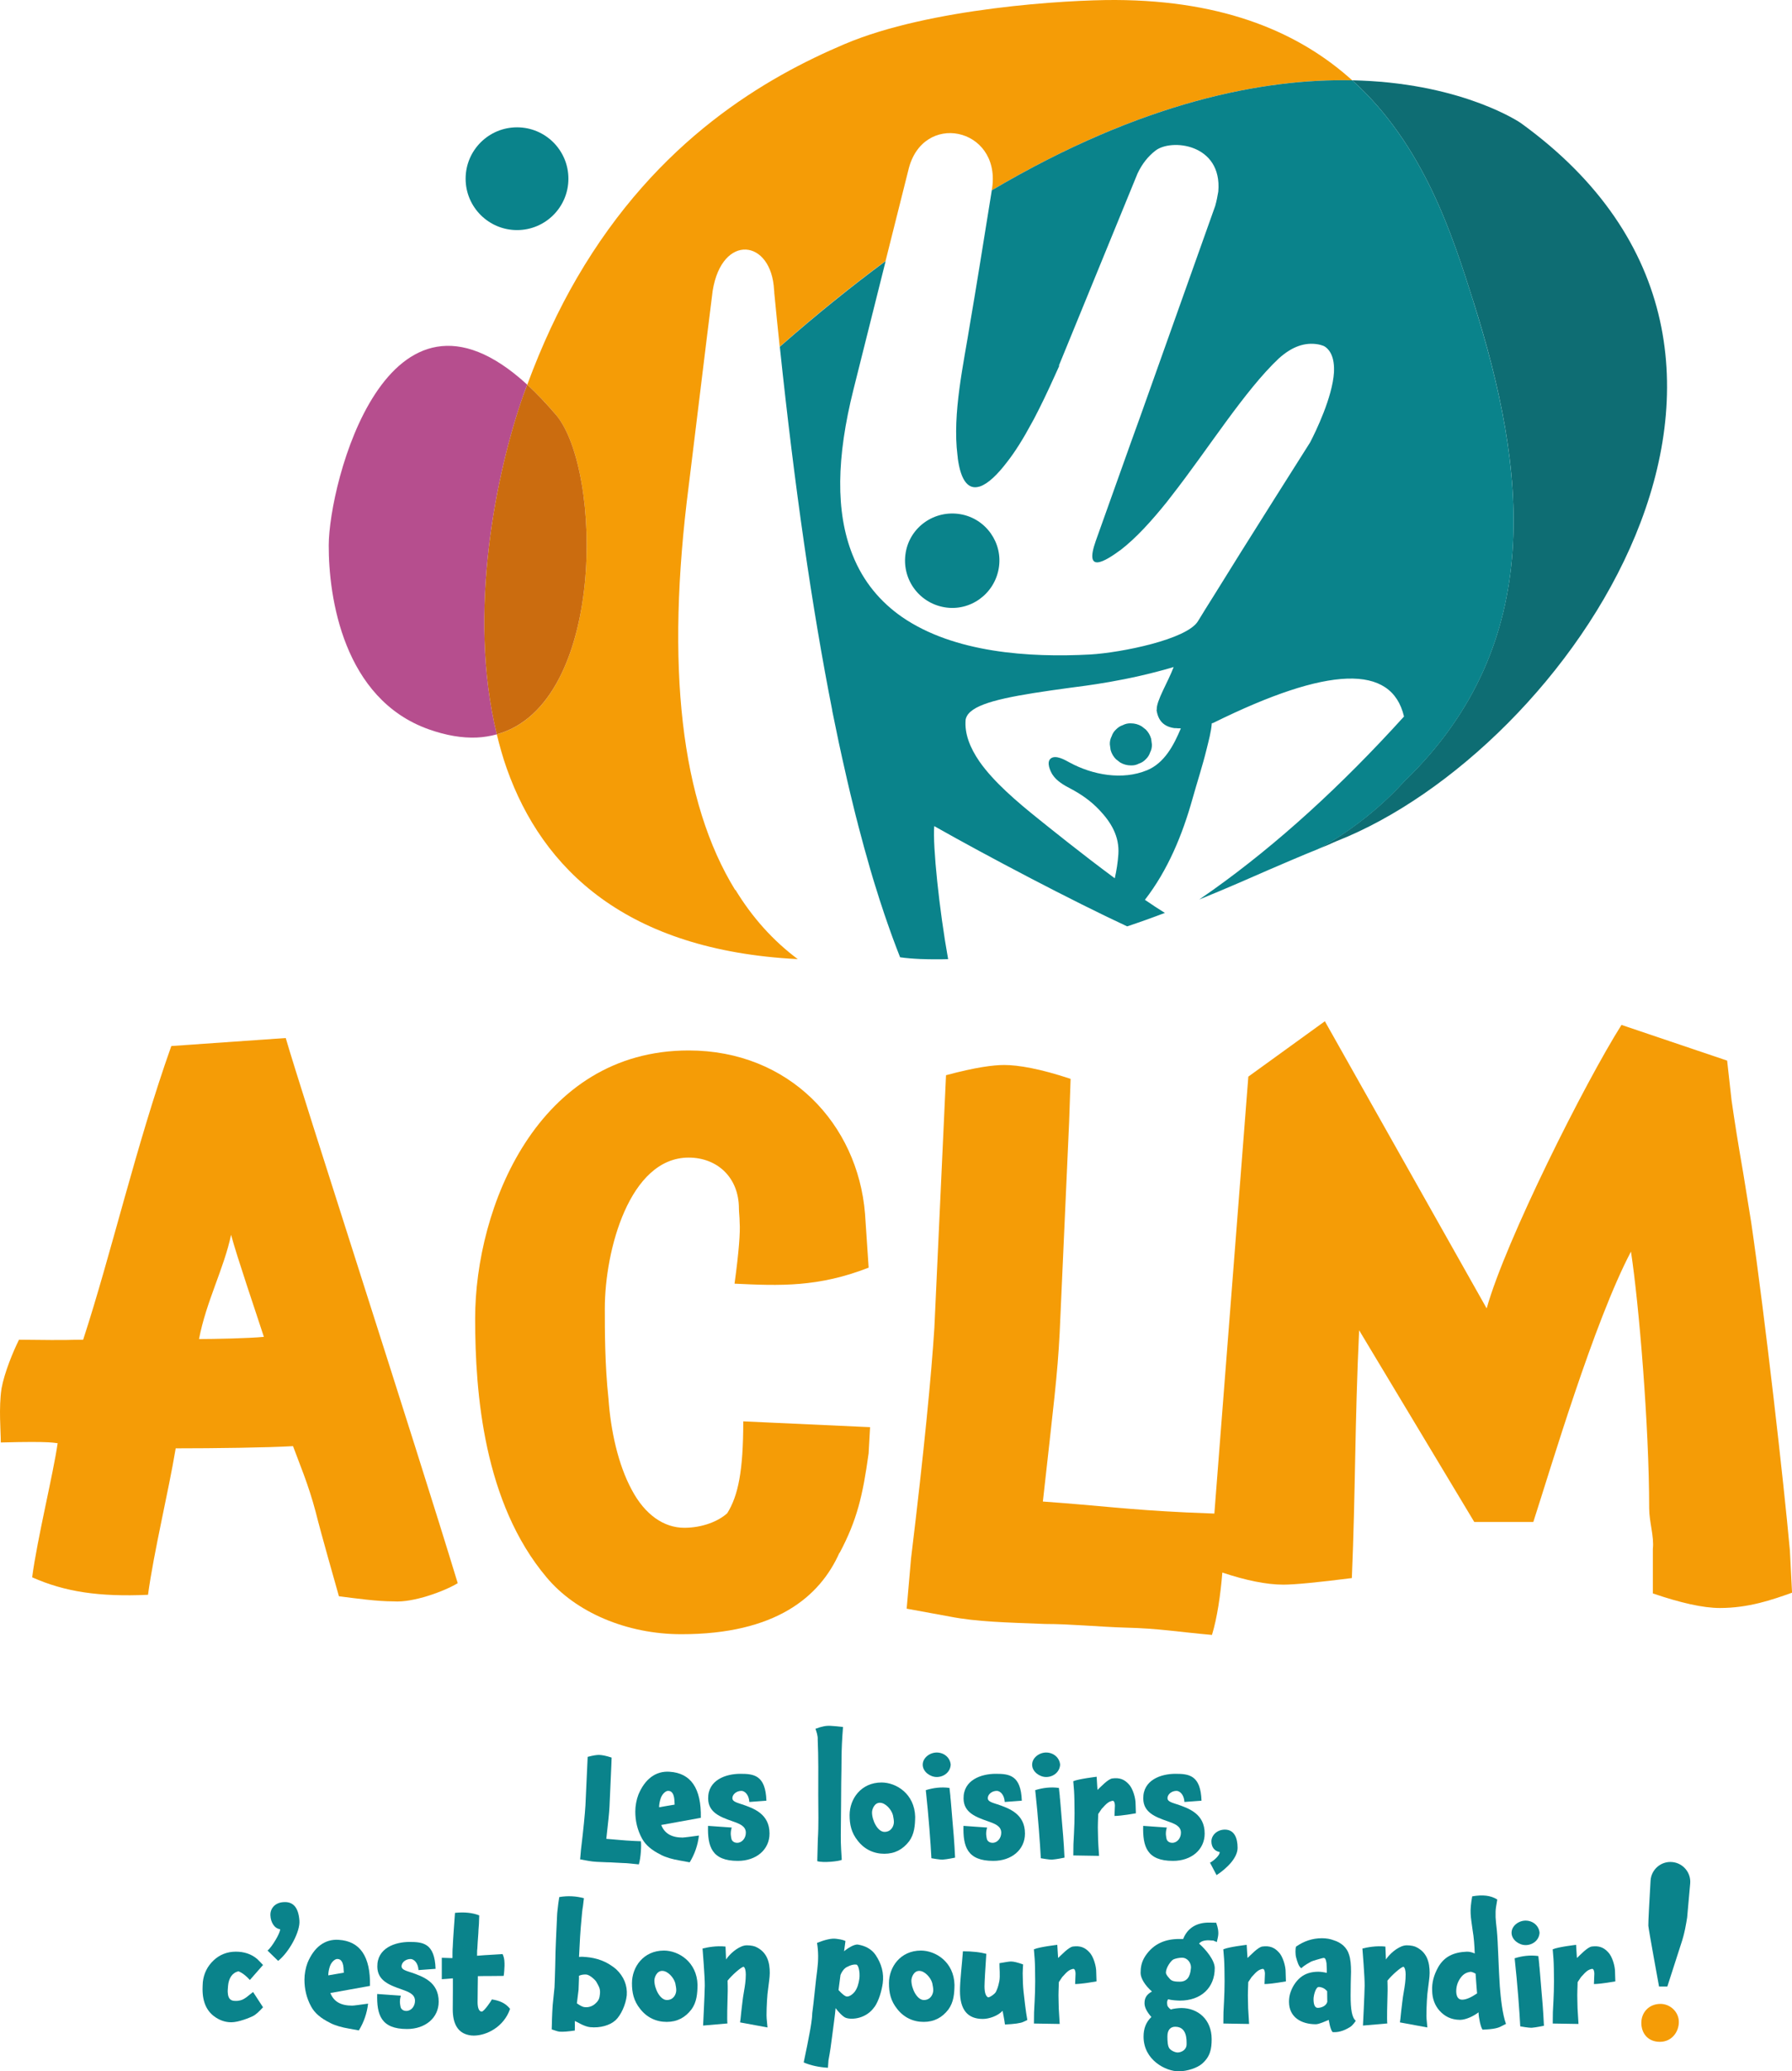
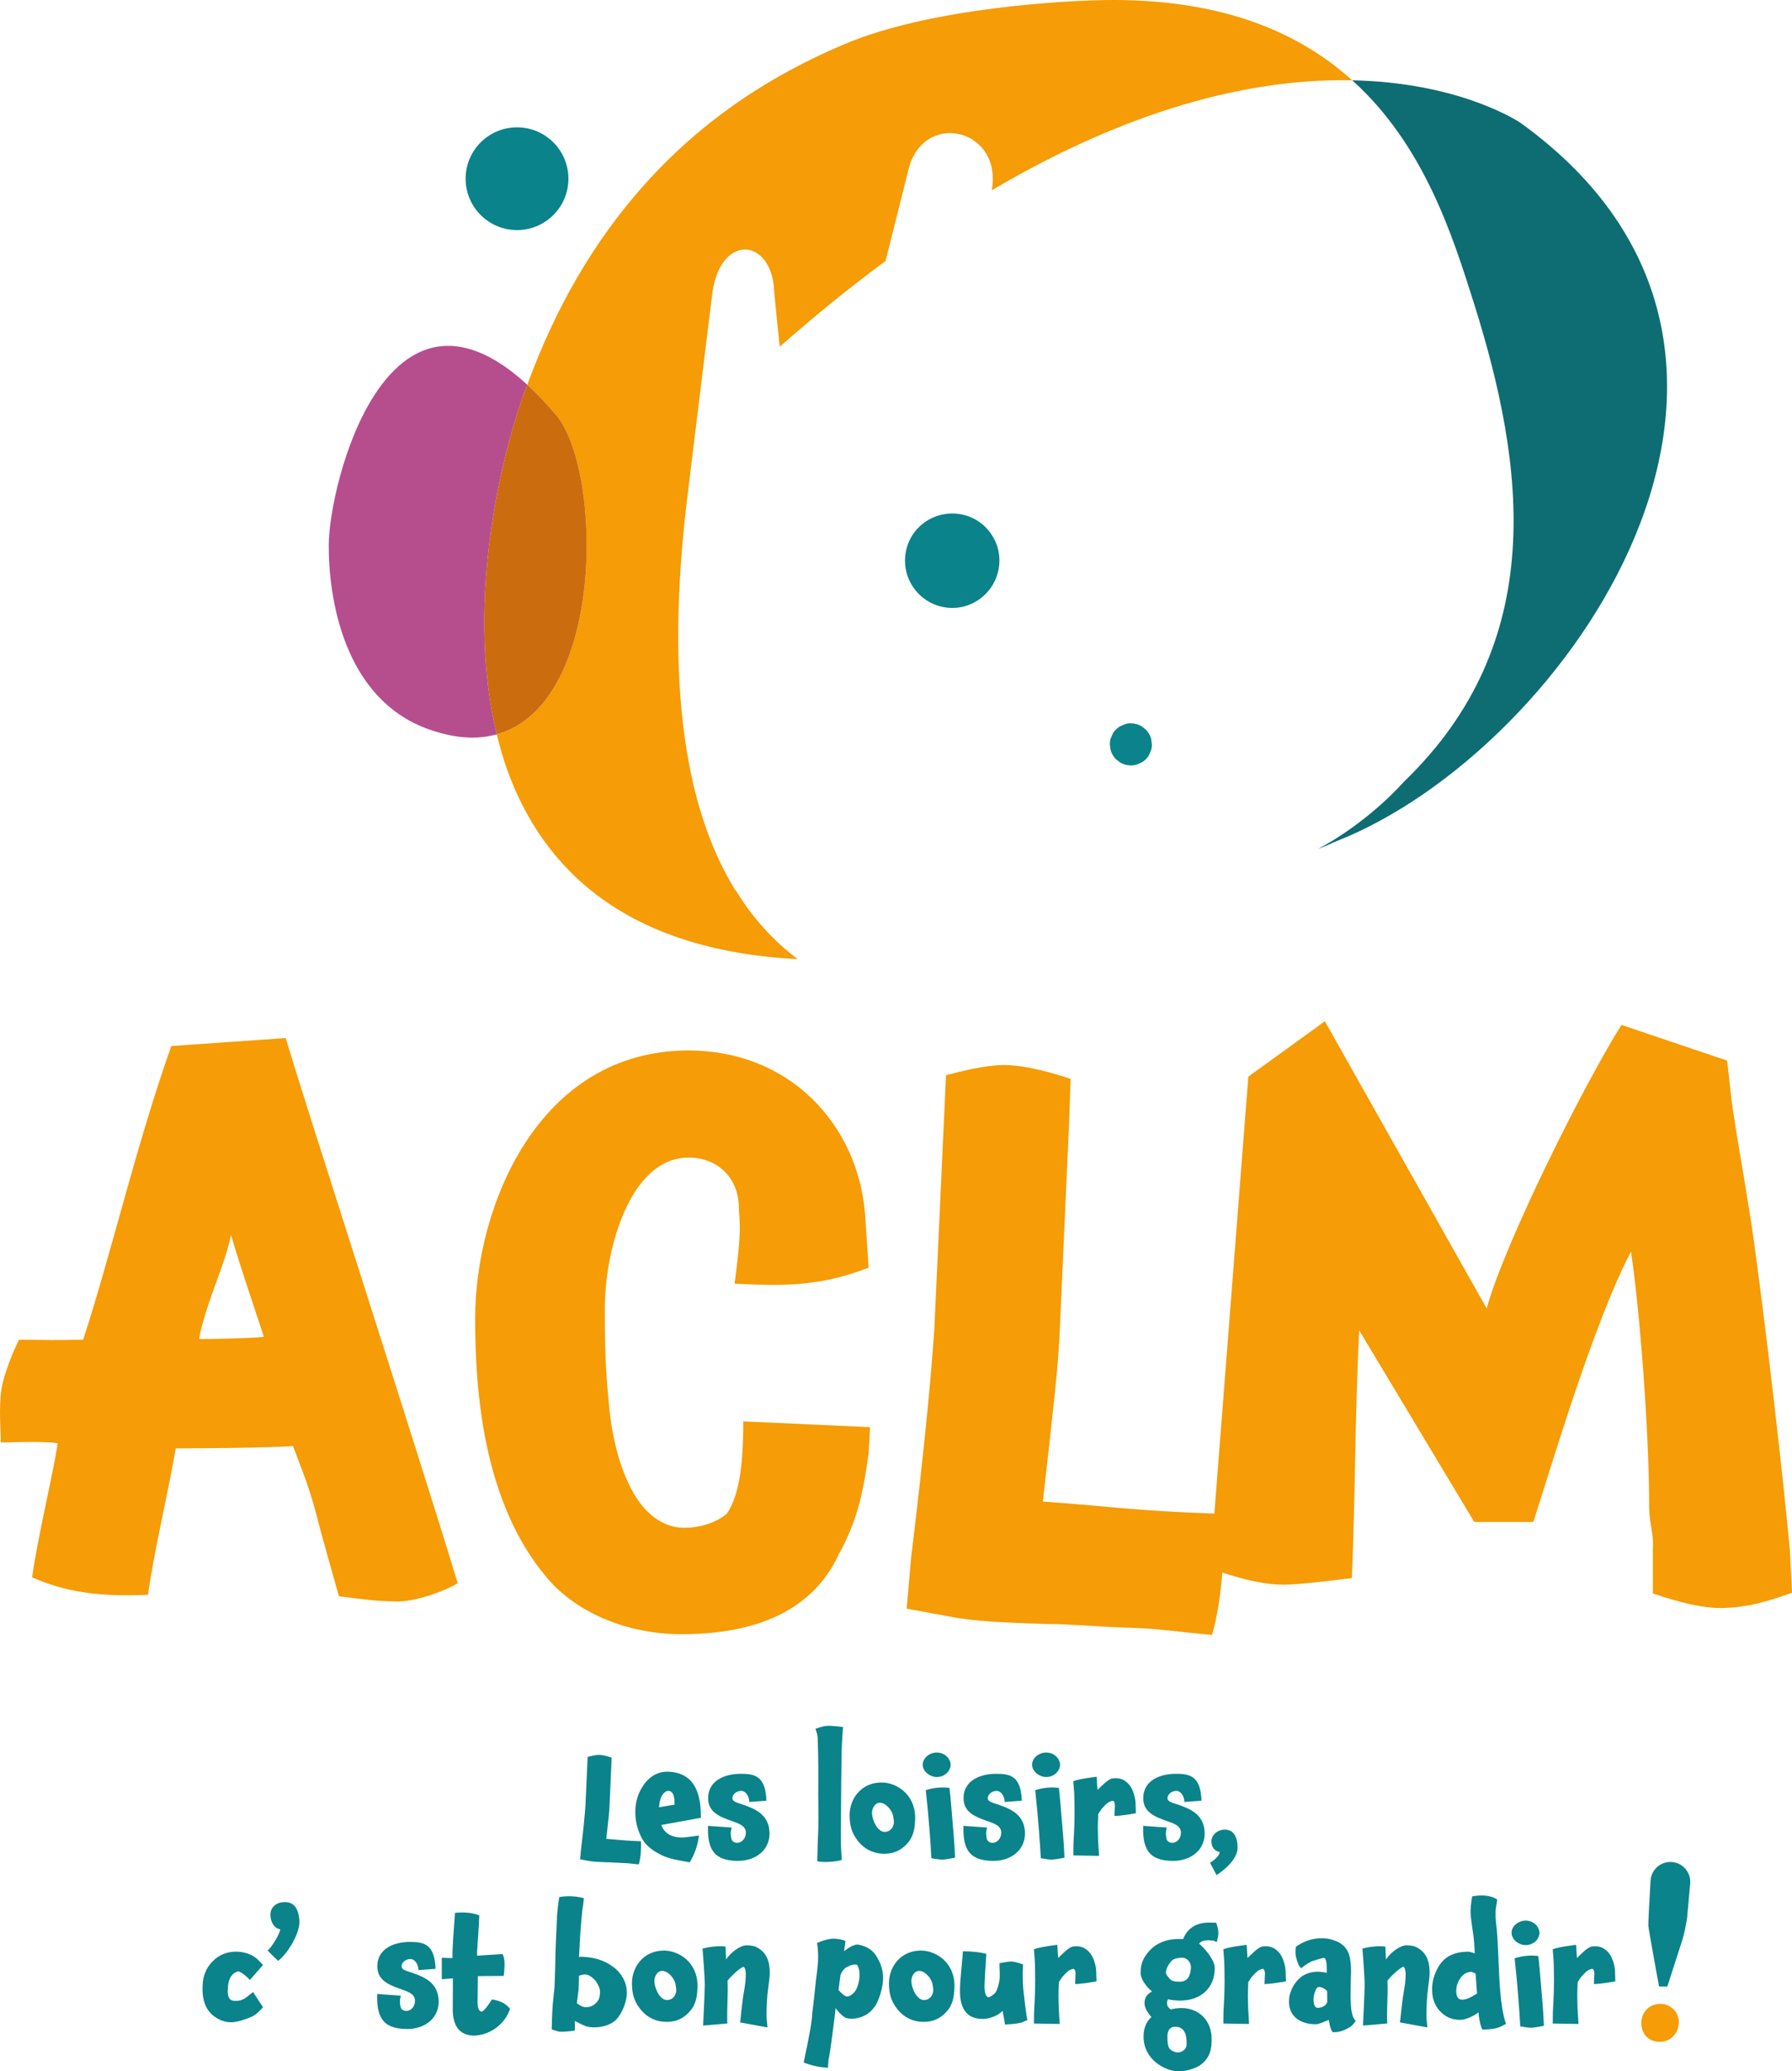
<svg xmlns="http://www.w3.org/2000/svg" id="Calque_2" data-name="Calque 2" viewBox="0 0 425.2 491.43">
  <defs>
    <style>
      .cls-1 {
        fill: #cb6c0f;
      }

      .cls-2 {
        fill: none;
      }

      .cls-3 {
        fill: #f59c06;
      }

      .cls-4 {
        fill: #0a838b;
      }

      .cls-5 {
        fill: #b64e8e;
      }

      .cls-6 {
        fill: #0e6d73;
      }
    </style>
  </defs>
  <g id="Calque_1-2" data-name="Calque 1">
    <g>
      <g>
        <g>
          <g>
            <path class="cls-2" d="M220.34,234.98s0-.02,0-.03" />
            <path class="cls-2" d="M256.47,228.36s-.03-.01-.05-.02" />
            <path class="cls-2" d="M210.65,234.56c-.02-.05.02.05,0,0" />
          </g>
          <g>
            <path class="cls-6" d="M360.78,29.14c76.36,55.13,10.96,148.9-43.55,170.39-1.04.41-1.97.9-2.88,1.25-.54.21-1.09.42-1.65.65,2.91-1.49,12.14-6.85,20.45-15.99,34.26-33.05,28.86-74.61,16.5-113.75-4.99-15.78-11.76-37.25-28.72-52.57-.03-.02-.05-.05-.08-.07.73.02,1.45.04,2.16.07,24.6.99,37.76,10.02,37.76,10.02Z" />
            <path class="cls-4" d="M227.9,122c6.03,1.04,10.12,6.82,9.08,12.85-1.06,6.17-6.85,10.26-12.87,9.23-6.18-1.06-10.26-6.85-9.2-13.02,1.04-6.04,6.82-10.12,13-9.06Z" />
            <path class="cls-4" d="M134.87,42.4c0,6.74-5.46,12.19-12.19,12.19s-12.2-5.46-12.2-12.19,5.46-12.19,12.2-12.19,12.19,5.46,12.19,12.19Z" />
            <g>
              <path class="cls-3" d="M136.87,65.98c-4.33,7.44-8.28,15.86-11.76,25.29,2.18,2,4.44,4.36,6.78,7.12,11.09,13.04,11.87,68.7-14.01,75.84.67,2.74,1.42,5.46,2.36,8.1,0,0,0,0,0,0,8.47,23.92,28.37,43.16,69.05,45.23-5.87-4.39-10.81-9.89-14.81-16.48,0,.04,0,.07-.02.11-12.9-20.93-16.58-52.95-11.03-96.03,3.74-30.84,5.67-46.17,5.67-46.17,2.22-13.73,13.97-12.28,14.57-.17.02.19.04.38.06.57-.01,0-.02,0-.02,0,.42,4.36.85,8.65,1.3,12.87,8.65-7.61,17.02-14.36,25.11-20.33,3.69-14.72,5.4-21.52,5.4-21.52,3.27-14.11,21.79-10.23,19.92,3.99-.04.25-.08.5-.12.75,35.71-21.09,64.55-26.53,85.52-26.1C308.55,7.95,290.88.11,264.67,0c-11.4-.05-44.04,1.88-64.24,10.45-18.46,7.83-44.38,22.55-63.56,55.53" />
              <path class="cls-5" d="M124.15,93.81c.31-.87.64-1.69.96-2.54-.03-.02-.05-.05-.08-.07-33.24-30.42-46.99,23.54-47.03,38.17-.04,12.31,3.45,36.45,23.71,43.66,4.18,1.49,7.95,2.09,11.35,1.96,1.71-.07,3.31-.35,4.83-.76-7.1-28.99-.05-62.45,6.27-80.41Z" />
              <path class="cls-1" d="M131.89,98.39c-2.35-2.76-4.61-5.12-6.78-7.12-.32.86-.65,1.67-.96,2.54-6.31,17.96-13.36,51.42-6.27,80.41,25.88-7.14,25.1-62.79,14.01-75.84Z" />
            </g>
          </g>
        </g>
-         <path class="cls-4" d="M349.65,71.69c-4.99-15.78-11.75-37.25-28.72-52.57-.02-.02-.05-.04-.08-.07-20.97-.43-49.81,5.01-85.52,26.1-2.07,12.84-3.73,23.3-5.1,31.24-1.57,9.9-4.3,21.7-3.04,31.66.02.19.04.37.07.56,0,0-.01,0-.02,0,.38,2.91,1.06,4.81,1.95,5.88.88,1.07,1.97,1.33,3.21.95,0,0,.02,0,.03,0,.04,0,.09-.03.12-.04,1.9-.65,4.11-2.77,6.38-5.75,1.89-2.4,3.87-5.55,5.95-9.43.16-.3.32-.59.49-.89h0c1.55-2.96,3.16-6.3,4.84-10.04l1.13-2.49s-.05-.04-.09-.06c12.43-30.35,18.66-45.58,18.66-45.58,1.11-2.35,2.54-4.08,4.16-5.35,3.67-3.03,15.98-1.77,15,9.63-.19,1.1-.38,2.19-.73,3.41-7.36,20.71-13.29,37.37-17.79,49.99l-2.12,5.87-8.45,23.68c-2.76,7.85,2.13,4.88,6.01,2.02,3.58-2.77,7.24-6.8,10.83-11.26.41-.52.82-1.05,1.23-1.59,4.34-5.55,8.65-11.77,12.89-17.55,4.26-5.8,8.44-11.16,12.49-14.97,3.17-2.84,6.18-3.88,9.33-3.34.4.07.76.17,1.08.3,0,0,.01,0,.03.01.01,0,.03,0,.04,0,.07.03.13.06.2.09.04.01.08.03.12.06.77.44,2.4,1.82,2.3,5.78,0,.08,0,.17-.01.26v.12c-.36,5.92-4.33,14.08-5.65,16.62-3.04,4.79-5.85,9.23-8.44,13.35-5.92,9.38-10.69,16.99-14.31,22.86-1.48,2.36-2.78,4.42-3.87,6.23-2.64,4.35-18.22,7.46-25.5,7.9-14.58.79-32.38-.4-44.69-8.87-5.1-3.54-9.24-8.35-11.79-14.81-4.04-10.15-3.8-23.09.24-39.2,3.13-12.51,5.66-22.61,7.63-30.45-8.08,5.98-16.45,12.72-25.11,20.33,3.5,33.28,7.66,62.06,12.45,86.3,0,0-.01,0-.02.02,1.03,5.14,2.08,10.08,3.17,14.81.12.54.24,1.07.36,1.6t0,0c.53,2.3,1.07,4.55,1.62,6.76.02.08.04.17.06.25.13.55.28,1.1.41,1.65.15.56.29,1.13.44,1.69.02.11.05.23.08.34.95,3.65,1.91,7.16,2.89,10.53.07.21.12.41.18.61.15.52.31,1.04.46,1.56.12.39.24.78.36,1.17.06.21.13.43.2.64.7,2.3,1.42,4.52,2.15,6.68.24.72.49,1.43.74,2.15.25.71.5,1.41.74,2.1.18.51.36,1,.54,1.49.27.74.54,1.47.82,2.19.27.71.54,1.42.82,2.12.02.06.04.11.06.16h0s0,.01,0,.02c1.44.21,3.1.34,4.89.42.02,0,.04,0,.07,0,2.03.08,4.23.09,6.45.03-2.11-11.72-3.69-26.95-3.3-31.57,12.54,7.11,33.08,17.9,45.78,23.79,3.03-1.01,6.02-2.08,8.95-3.19-1.49-.92-3.09-1.98-4.74-3.11,5.44-7.01,8.92-15.47,11.29-23.96,1.08-3.86,2.4-7.88,3.37-11.86.48-1.98,1.06-4.01,1.21-6.06.11-.03.21-.05.32-.08,27.31-13.51,42.36-14.03,45.29-1.53-15.02,16.58-30.09,30.27-45.24,41.08-1.12.79-2.24,1.58-3.35,2.34,3.42-1.39,6.74-2.8,9.92-4.17.38-.17.76-.33,1.14-.5,3.75-1.63,7.28-3.19,10.54-4.56.13-.06.27-.12.4-.17,2.17-.93,4.22-1.78,6.15-2.55,2.91-1.49,12.15-6.85,20.45-15.99,34.27-33.05,28.86-74.61,16.5-113.75ZM272.15,182.75c-5.84,2.42-12.91,1.11-18.32-1.82-1.05-.57-3.39-1.98-4.57-.92-.98.89-.08,2.92.49,3.8.99,1.51,2.69,2.48,4.26,3.3,2.56,1.34,4.84,2.95,6.83,5.05,2.8,2.95,4.81,6.28,4.52,10.54-.13,1.87-.42,3.79-.85,5.68-8.09-5.98-15.85-12.27-17.83-13.85-.04-.03-.06-.05-.06-.05-5.38-4.3-10.84-8.98-14.21-13.79-2.27-3.3-3.58-6.64-3.29-9.96.03-.14.07-.28.11-.42,0-.01,0-.03.02-.03.05-.13.11-.26.17-.38.01-.01.02-.04.03-.05.06-.12.14-.24.22-.35.02-.02.04-.05.06-.07.07-.09.14-.18.23-.26.05-.06.11-.12.17-.18.05-.05.1-.1.16-.14,2.92-2.57,10.99-3.96,23.6-5.67,3.45-.46,13.39-1.59,24.59-4.92-1.3,3.5-4.21,8.14-4,10.16-.02-.02-.05-.04-.07-.07.37,2.74,1.83,4.12,4.46,4.43-.02,0-.03-.03-.04-.04.42.06.89.06,1.36.07-1.68,3.99-3.87,8.22-8.05,9.95Z" />
        <path class="cls-4" d="M273.14,175.28c-.24-.85-.66-1.58-1.28-2.2-.34-.26-.67-.52-1.01-.78-.78-.45-1.62-.68-2.52-.68-.69-.03-1.33.12-1.92.43-.62.2-1.15.55-1.61,1.03-.49.45-.83.99-1.03,1.61-.31.59-.46,1.24-.43,1.92.06.44.12.88.18,1.33.24.85.66,1.58,1.28,2.2.34.26.67.52,1.01.78.78.45,1.62.68,2.52.68.69.03,1.33-.12,1.92-.43.62-.2,1.15-.54,1.61-1.03.49-.45.83-.99,1.03-1.61.31-.59.46-1.24.43-1.92-.06-.44-.12-.88-.18-1.33Z" />
      </g>
      <g>
        <path class="cls-3" d="M93.39,379.94c-3.98,0-8.82-.69-12.97-1.21-.86-3.11-4.15-14.52-5.53-20.06-1.73-6.57-3.98-11.76-5.36-15.56-5.88.35-18.68.52-27.84.52-1.73,10.37-5.19,24.55-6.57,34.75-11.58.52-19.71-.69-27.49-4.15,1.21-9.16,5.01-24.55,6.05-31.82-.69,0-.86-.52-13.49-.17,0-2.77-.52-8.13.17-12.8.69-3.8,2.77-8.82,4.15-11.58,14.01.17,10.72,0,15.22,0,6.57-20.06,12.62-46.34,20.92-69.68l27.15-1.9c3.8,13.14,30.78,96.31,40.81,129.34-3.11,1.9-10.55,4.67-15.22,4.32ZM62.61,317.18c-1.73-5.36-6.4-19.02-7.78-24.21-1.73,8.13-5.88,15.74-7.61,24.73,3.46,0,11.93-.17,15.39-.52Z" />
        <path class="cls-3" d="M199.2,368.53v-.17c-4.67,10.55-15.22,19.37-37.52,19.37-12.97,0-25.07-5.19-31.99-13.49-14.87-17.64-16.95-43.57-16.95-61.38,0-26.46,14.87-63.63,50.66-63.63,23.86,0,40.12,17.46,41.85,38.73l.86,12.8c-11.93,4.67-21.09,4.32-31.82,3.8,1.04-7.61,1.38-12.28,1.21-14.52,0-1.21-.17-2.42-.17-3.29,0-7.44-5.19-12.1-11.93-12.1-14.01,0-19.89,21.96-19.89,35.79,0,5.36,0,13.31.87,21.44.52,7.44,2.25,15.56,5.53,21.61,3.11,5.88,7.61,8.99,12.45,8.99,4.32,0,8.13-1.56,10.2-3.46,2.59-4.15,3.8-10.03,3.8-21.79l30.09,1.38-.35,6.22c-1.38,10.03-2.77,15.91-6.92,23.69Z" />
        <path class="cls-3" d="M424.68,367.67c-1.38-15.39-5.88-55.16-9.16-77.64l-1.9-11.76c-1.21-6.92-2.08-12.45-2.77-17.29l-1.04-9.34-25.07-8.47c-8.64,13.66-27.49,51.18-31.99,67.26l-38.39-68.13-18.16,13.14-8.06,103.67-6.63-.27c-14.35-.69-19.71-1.56-34.06-2.59,2.59-23.34,3.46-29.91,3.98-39.94l2.25-50.14.35-10.2c-7.26-2.42-12.45-3.29-15.73-3.29-2.6,0-6.75.52-13.83,2.42l-2.77,60c-.69,10.89-2.42,29.05-5.53,54.64l-1.04,11.93,10.37,1.9c6.23,1.21,13.31,1.38,22.48,1.73,6.05,0,12.97.69,19.19.87,7.61.17,12.62,1.04,20.4,1.73,1.24-4.04,2.04-9.56,2.46-14.8,5.59,1.87,10.52,2.87,14.48,2.87,2.59,0,8.13-.52,16.25-1.56.87-20.4.69-36.83,1.73-58.79l27.32,45.48h14.01c4.15-12.8,14.35-47.38,23.17-64.15,1.9,12.45,4.32,41.5,4.32,60.87,0,3.29,1.21,6.74.87,9.68v10.55c6.57,2.25,11.93,3.46,15.91,3.46,6.75,0,12.28-1.9,17.12-3.63l-.52-10.2Z" />
      </g>
      <g>
        <g>
          <path class="cls-4" d="M151.57,442.34c-1.5-.13-2.46-.3-3.92-.33-1.2-.03-2.53-.17-3.69-.17-1.76-.07-3.12-.1-4.32-.33l-1.99-.36.2-2.29c.6-4.92.93-8.41,1.06-10.5l.53-11.53c1.36-.36,2.16-.46,2.66-.46.63,0,1.63.17,3.02.63l-.07,1.96-.43,9.64c-.1,1.93-.27,3.19-.76,7.68,2.76.2,3.79.37,6.55.5l1.66.07c.13,1,0,3.89-.5,5.52Z" />
          <path class="cls-4" d="M162.08,435.96c.37,0,1.79-.2,3.76-.46-.27,2.29-1,4.39-2.19,6.35l-2.36-.43c-1.59-.27-3.22-.7-4.49-1.36h.03c-2.19-1.06-3.66-2.33-4.49-3.85-1.13-2.06-1.6-4.22-1.6-6.41,0-1.3.27-2.79.73-3.99,1.53-3.69,4.09-5.68,7.41-5.45h-.03c5.08.3,7.58,3.95,7.44,10.93l-9.4,1.7c.83,2.09,2.53,2.99,5.18,2.99ZM160.08,428.15c-.07-.96-.03-1.56-.3-2.29-.3-.73-.7-.96-1.26-.96-.47-.03-1.33.6-1.73,1.7-.27.8-.4,1.56-.4,2.19,1.2-.23,2.43-.4,3.69-.63Z" />
          <path class="cls-4" d="M175.94,428.05c2.92,1,6.65,2.29,6.65,6.98,0,3.82-3.16,6.48-7.51,6.48-6.21,0-7.21-3.42-7.08-8.31l5.62.4c-.43,1.4-.13,2.29-.07,2.66.07.43.53.96,1.36.96,1.16,0,2.06-1.1,2.06-2.39,0-1.63-1.59-2.16-3.16-2.72-2.86-1-5.75-2.06-5.78-5.38-.07-4.42,4.19-5.88,7.64-5.88,3.19,0,5.98.3,6.18,6.38l-4.05.3c-.1-1.76-1.1-2.59-1.83-2.63-1.23-.03-2.26.87-2.19,1.83.1.67.86.9,2.16,1.33Z" />
          <path class="cls-4" d="M193.92,441.58s.1-3.42.13-5.15c.23-3.52.1-6.51.1-10.5,0-4.39.07-8.94-.13-13.23.07-.83-.3-1.89-.53-2.53,1.5-.57,2.56-.77,3.62-.7.33,0,2.49.2,2.92.27-.5,6.15-.3,8.71-.43,13.32-.03,1.9-.03,8.38-.1,12.36-.03,2.33.17,4.69.23,5.85-.63.33-4.42.76-5.82.3Z" />
          <path class="cls-4" d="M215.68,436.9c-1.46,1.89-3.36,2.92-5.85,2.92s-4.69-1.03-6.28-3.06c-1.56-1.93-1.96-3.89-1.96-6.11,0-3.85,2.72-7.74,7.58-7.74,3.49,0,7.84,2.69,7.98,8.14-.03,2.03-.17,4.09-1.46,5.85ZM208.77,427.72c-1.3,0-1.86,1.53-1.86,2.29,0,1.89,1.33,4.62,2.96,4.62s2.23-1.43,2.23-2.33c0-.46-.1-1.03-.23-1.66-.37-1.36-1.79-2.92-3.09-2.92Z" />
          <path class="cls-4" d="M222.26,421.61c-1.56,0-3.32-1.26-3.32-2.92s1.7-2.89,3.32-2.89c1.76,0,3.19,1.23,3.32,2.89-.1,1.73-1.59,2.92-3.32,2.92ZM223.76,441.21c-.4,0-.87,0-2.76-.33-.17-3.42-.66-10.04-1.33-16.15,1.8-.56,3.69-.8,5.62-.53l.23,2.09-.03-.07c.1.6.27,3.06.53,6.05.13,1.46.43,4.62.6,8.47,0,0-1.9.4-2.86.46Z" />
          <path class="cls-4" d="M236.55,428.05c2.92,1,6.65,2.29,6.65,6.98,0,3.82-3.16,6.48-7.51,6.48-6.21,0-7.21-3.42-7.08-8.31l5.61.4c-.43,1.4-.13,2.29-.07,2.66.07.43.53.96,1.36.96,1.16,0,2.06-1.1,2.06-2.39,0-1.63-1.59-2.16-3.16-2.72-2.86-1-5.75-2.06-5.78-5.38-.07-4.42,4.19-5.88,7.64-5.88,3.19,0,5.98.3,6.18,6.38l-4.05.3c-.1-1.76-1.1-2.59-1.83-2.63-1.23-.03-2.26.87-2.19,1.83.1.67.86.9,2.16,1.33Z" />
          <path class="cls-4" d="M248.22,421.61c-1.56,0-3.32-1.26-3.32-2.92s1.7-2.89,3.32-2.89c1.76,0,3.19,1.23,3.32,2.89-.1,1.73-1.59,2.92-3.32,2.92ZM249.72,441.21c-.4,0-.87,0-2.76-.33-.17-3.42-.66-10.04-1.33-16.15,1.8-.56,3.69-.8,5.62-.53l.23,2.09-.03-.07c.1.6.27,3.06.53,6.05.13,1.46.43,4.62.6,8.47,0,0-1.9.4-2.86.46Z" />
          <path class="cls-4" d="M269.52,430.22s-3.46.63-5.08.63l.1-2.46c0-.56-.17-1.23-.6-1.13-.83.2-1.23.43-2.56,1.93l-.8,1.2c-.03,1.3-.13,2.76-.07,4.25.03,1.56,0,1.8.27,5.68l-6.11-.1.03-2.66c.2-3.85.33-5.85.23-10.4-.03-1.79-.1-2.66-.27-4.55,1.3-.56,5.55-1.06,5.55-1.06.07,1.43.2,3.12.2,3.12.73-.67,2.49-2.59,3.52-2.72,1.73-.23,2.86.23,3.89,1.36.96.96,1.66,3.32,1.63,4.75l.07,2.16Z" />
          <path class="cls-4" d="M279.19,428.05c2.93,1,6.65,2.29,6.65,6.98,0,3.82-3.16,6.48-7.51,6.48-6.21,0-7.21-3.42-7.08-8.31l5.61.4c-.43,1.4-.13,2.29-.07,2.66.07.43.53.96,1.36.96,1.16,0,2.06-1.1,2.06-2.39,0-1.63-1.59-2.16-3.16-2.72-2.86-1-5.75-2.06-5.78-5.38-.07-4.42,4.19-5.88,7.64-5.88,3.19,0,5.98.3,6.18,6.38l-4.05.3c-.1-1.76-1.1-2.59-1.83-2.63-1.23-.03-2.26.87-2.19,1.83.1.67.86.9,2.16,1.33Z" />
          <path class="cls-4" d="M288.67,444.9l-1.56-2.96c.93-.5,2.29-1.73,2.29-2.46v-.07c-1.26-.23-1.96-1.2-1.96-2.53,0-1.46,1.36-2.79,3.19-2.79,2.26,0,3.02,2.03,3.02,4.32s-2.36,4.75-4.99,6.48Z" />
          <path class="cls-4" d="M59.95,478.37c-.76.36-3.32,1.43-5.08,1.43-1.66,0-2.89-.63-3.72-1.16l.07.03c-2.09-1.33-3.16-3.56-3.16-6.71,0-.5.03-1.1.07-1.73.23-1.96,1.03-3.69,2.59-5.15,1.43-1.33,3.19-2.03,5.25-2.03,1.89,0,3.66.53,5.08,1.76.2.17,1.23,1.26,1.36,1.4l-3.12,3.56c-1.66-1.83-2.69-2-2.69-2.06-1.5.33-2.33,1.63-2.49,3.46-.03.6-.1,1.1-.07,1.49.03.73.2,1.76,1.13,1.99.8.2,1.86.03,2.39-.23.73-.37.86-.5,2.49-1.8l2.36,3.62c-.83.9-1.63,1.73-2.46,2.13Z" />
          <path class="cls-4" d="M66,465.24l-2.53-2.46c.93-.63,3.06-4.19,2.99-4.99v-.07c-1.4-.17-2.23-1.73-2.29-3.19-.13-1.63,1-3.06,2.96-3.22,2.03-.2,3.66.76,3.92,4.39.2,2.53-2.36,7.38-5.05,9.54Z" />
-           <path class="cls-4" d="M83.58,475.85c.37,0,1.79-.2,3.76-.47-.27,2.29-1,4.39-2.19,6.35l-2.36-.43c-1.59-.27-3.22-.7-4.49-1.36h.03c-2.19-1.06-3.66-2.33-4.49-3.85-1.13-2.06-1.6-4.22-1.6-6.41,0-1.3.27-2.79.73-3.99,1.53-3.69,4.09-5.68,7.41-5.45h-.03c5.08.3,7.58,3.95,7.44,10.93l-9.4,1.69c.83,2.09,2.53,2.99,5.18,2.99ZM81.58,468.04c-.07-.96-.03-1.56-.3-2.29-.3-.73-.7-.96-1.26-.96-.47-.03-1.33.6-1.73,1.69-.27.8-.4,1.56-.4,2.19,1.2-.23,2.43-.4,3.69-.63Z" />
          <path class="cls-4" d="M97.44,467.94c2.92,1,6.65,2.29,6.65,6.98,0,3.82-3.16,6.48-7.51,6.48-6.21,0-7.21-3.42-7.08-8.31l5.62.4c-.43,1.4-.13,2.29-.07,2.66.07.43.53.96,1.36.96,1.16,0,2.06-1.1,2.06-2.39,0-1.63-1.59-2.16-3.16-2.72-2.86-1-5.75-2.06-5.78-5.38-.07-4.42,4.19-5.88,7.64-5.88,3.19,0,5.98.3,6.18,6.38l-4.05.3c-.1-1.76-1.1-2.59-1.83-2.63-1.23-.03-2.26.86-2.19,1.83.1.66.86.9,2.16,1.33Z" />
          <path class="cls-4" d="M113.39,468.83c0,1.2-.07,3.36-.07,6.21,0,1.1.23,2.23,1,2.23.57-.07,2.26-2.56,2.39-2.89,1.83.27,3.22.87,4.32,2.23-1.46,4.32-5.62,6.35-8.61,6.35-.37,0-.83-.03-1.23-.13h.03c-2.53-.53-3.82-2.59-3.79-6.21,0-.63,0-2.09.03-4.35v-2.89c-1.06.1-2.16.17-2.63.2v-5.08c.86,0,2.16.1,2.53.07,0-1.06,0-2.03.07-2.66.07-2.06.33-5.05.53-8.07,2.23-.23,4.15-.03,5.75.6l-.07,2.03-.1,1.33c-.03,1.23-.17,2.23-.27,4.39-.07.76-.07.4-.07,1.83,1.03-.1,2.33-.17,3.36-.23l2.69-.17c.5,1.03.46,2.06.46,2.79,0,.43-.1,1.89-.2,2.39l-3.29.03c-.66,0-2.06,0-2.86.03Z" />
          <path class="cls-4" d="M145.99,479.37c-1.3,1.16-3.56,1.83-5.98,1.59-1.49-.17-2.99-1.23-3.62-1.46,0,.33.03,1.96,0,2.26-1.56.23-2.79.33-3.59.27-.46-.07-.53-.07-1.89-.53.03-1.2.07-3.46.23-5.75l.43-4.22c.03-.63.1-2.23.17-5.05.07-5.15.27-7.51.43-11.73,0-.46.07-1.16.13-1.66.07-.76.27-2.26.4-2.99,2.03-.36,4.02-.23,5.85.27l-.23,1.93c-.17.87-.23,1.83-.33,2.86-.3,3.09-.43,5.58-.6,9.14.6-.07,1.16-.03,1.76.03,2.23.2,4.75.9,7.08,2.92,1.79,1.69,2.66,3.82,2.49,6.15-.23,2.19-1.36,4.72-2.72,5.98ZM141.57,470.33c-.27-.56-1.63-1.79-2.46-1.86-.73-.03-1.23.07-1.73.3,0,.23-.03.33,0,.53l-.1,2.79-.4,3.22c.9.63,1.49.9,1.89.9.83.1,1.83-.17,2.59-.93.7-.66.9-1.16,1-2.26.13-1.3-.43-2-.8-2.69Z" />
          <path class="cls-4" d="M164.04,476.78c-1.46,1.9-3.36,2.93-5.85,2.93s-4.69-1.03-6.28-3.06c-1.56-1.93-1.96-3.89-1.96-6.12,0-3.85,2.72-7.74,7.58-7.74,3.49,0,7.84,2.69,7.98,8.14-.03,2.03-.17,4.09-1.46,5.85ZM157.13,467.61c-1.3,0-1.86,1.53-1.86,2.29,0,1.9,1.33,4.62,2.96,4.62s2.23-1.43,2.23-2.33c0-.47-.1-1.03-.23-1.66-.37-1.36-1.79-2.92-3.09-2.92Z" />
          <path class="cls-4" d="M181.88,478.17c0,.33,0,.63.23,2.86l-6.51-1.2c.2-1.26.2-1.93.3-2.63.13-.9.3-2.99.63-4.72.23-1.33.43-2.56.43-4.02,0-.87-.17-1.6-.5-1.83-.6.03-2.86,2.06-3.82,3.29.07,2.09.03,2.99,0,3.95-.03.8-.17,5.68-.03,6.21l-5.78.5s.37-7.31.4-9.47c.03-1.96-.53-8.81-.53-8.81,1.1-.27,3.26-.7,5.45-.46,0,0,.13,2.66.13,3.06.8-1.23,2.66-2.93,4.32-3.29.7-.17,1.99,0,2.59.23,2.86,1.23,3.46,3.76,3.46,6.25,0,1.13-.27,2.59-.4,3.85-.2,1.2-.37,4.12-.37,6.21Z" />
          <path class="cls-4" d="M207.47,476.18c-1.86,2.69-5.15,3.09-6.71,2.59-.7-.2-1.93-1.53-2.49-2.33-.1,1.36-.57,4.68-.86,6.94-.2,1.53-.43,3.39-.83,5.42l-.13,1.79c-1.96-.1-4.09-.53-5.75-1.26.57-2.66,1.16-5.61,1.43-7.14.17-.9.57-3.06.6-4.55.33-2.29.86-8.04,1.2-10.4.27-2.19.27-4.29-.07-6.28,1.99-.77,3.49-1.13,4.59-.96.43.07,1.36.13,2.16.53l-.33,2.43c.7-.63,2.39-1.73,3.29-1.59,1.79.3,3.22,1.06,4.19,2.46,1.4,2.09,2.03,4.32,1.69,6.75-.23,1.63-.9,4.12-1.96,5.61ZM203.95,468.24c-.17-2.06-.73-2.13-.76-2.13-.63-.07-1.33.1-2.13.53-.57.23-1.03.76-1.4,1.43,0-.03-.13.33-.23.5l-.47,3.59c.93,1.03,1.63,1.53,1.99,1.53.43.03,1.13-.27,1.83-1.1.66-.87.96-1.96,1.13-3.16.07-.56.03-.96.03-1.2Z" />
          <path class="cls-4" d="M225.02,476.78c-1.46,1.9-3.36,2.93-5.85,2.93s-4.69-1.03-6.28-3.06c-1.56-1.93-1.96-3.89-1.96-6.12,0-3.85,2.72-7.74,7.58-7.74,3.49,0,7.84,2.69,7.97,8.14-.03,2.03-.17,4.09-1.46,5.85ZM218.11,467.61c-1.3,0-1.86,1.53-1.86,2.29,0,1.9,1.33,4.62,2.96,4.62s2.23-1.43,2.23-2.33c0-.47-.1-1.03-.23-1.66-.37-1.36-1.8-2.92-3.09-2.92Z" />
          <path class="cls-4" d="M238.45,480.33c-.1-1-.53-3.06-.56-3.25-1.13,1.23-3.23,1.93-4.69,1.93-3.62,0-5.42-2.19-5.42-6.61,0-1.23.1-2.72.27-4.55.13-1.26.33-3.66.43-4.89,2.29,0,4.12.23,5.55.6-.23,3.49-.43,6.65-.43,7.74,0,1.49.33,2.36.86,2.59.43,0,1.6-.8,1.86-1.33.3-.66.53-1.16.8-2.53.23-1.23,0-3.19.03-4.25,1.16-.2,2.29-.4,2.72-.4.66,0,1.59.23,2.89.7-.03.43-.1,1.66-.1,2.09,0,1.26.07,3.09.2,4.32.2,1.76.5,4.59.9,6.78l-.93.43c-.67.33-2.16.53-4.39.63Z" />
          <path class="cls-4" d="M260.18,470.1s-3.46.63-5.08.63l.1-2.46c0-.56-.17-1.23-.6-1.13-.83.2-1.23.43-2.56,1.93l-.8,1.2c-.03,1.3-.13,2.76-.07,4.25.03,1.56,0,1.79.27,5.68l-6.11-.1.03-2.66c.2-3.85.33-5.85.23-10.4-.03-1.8-.1-2.66-.27-4.55,1.3-.57,5.55-1.06,5.55-1.06.07,1.43.2,3.12.2,3.12.73-.66,2.49-2.59,3.52-2.72,1.73-.23,2.86.23,3.89,1.36.96.96,1.66,3.32,1.63,4.75l.07,2.16Z" />
          <path class="cls-4" d="M284.51,461.13c1.63,1.43,3.72,3.95,3.72,5.82,0,4.68-3.26,7.71-8.27,7.71-.33,0-2.06-.07-2.76-.33-.47.46-.2,1.49-.2,1.49,0,.13.3.6.83.96.46-.23,1.93-.36,2.49-.36,3.89,0,7.18,2.69,7.18,7.38,0,2.39-.36,4.19-2.33,5.88-1.13.96-3.49,1.76-5.52,1.76-2.99,0-8.31-2.63-8.31-8.24,0-1.93.6-3.46,1.86-4.65-1.03-1.16-1.63-2.26-1.63-3.26,0-1.26.47-2.06,1.76-2.79-1.56-1.36-2.69-3.09-2.69-4.39s.17-2.59,1.13-4.05c2-2.99,4.85-4.02,8.04-4.02h.93c.96-2.49,3.06-3.89,6.08-3.89.86,0,1.76.03,1.76.03.5,1.46.5,2.03.5,2.63,0,.43-.2,1.33-.36,1.96l-.87-.37c-.46.07-2.33-.43-3.35.73ZM282.59,466.74c0-1-.77-2.26-2.16-2.26-.6,0-1.46.17-1.99.4-.57.27-1.8,1.93-1.8,3.16,0,.23.23.66.53,1,.67.83.93,1.13,2.76,1.13,1.69,0,2.46-1.13,2.63-3.06v-.07c.03-.1.03-.17.03-.3ZM278.86,480.86c-1.03,0-1.86.63-1.86,2.29,0,1.2.07,2.36.5,2.89.56.66,1.56.96,1.99.93.77-.03,2.06-.57,2.06-1.96,0-1,.13-4.15-2.69-4.15Z" />
          <path class="cls-4" d="M305.12,470.1s-3.46.63-5.08.63l.1-2.46c0-.56-.17-1.23-.6-1.13-.83.2-1.23.43-2.56,1.93l-.8,1.2c-.03,1.3-.13,2.76-.07,4.25.03,1.56,0,1.79.27,5.68l-6.11-.1.03-2.66c.2-3.85.33-5.85.23-10.4-.03-1.8-.1-2.66-.27-4.55,1.3-.57,5.55-1.06,5.55-1.06.07,1.43.2,3.12.2,3.12.73-.66,2.49-2.59,3.52-2.72,1.73-.23,2.86.23,3.89,1.36.96.96,1.66,3.32,1.63,4.75l.07,2.16Z" />
          <path class="cls-4" d="M320.34,480.93c-1.6,1-2.96,1.3-4.15,1.2-.6-.67-.9-2.89-.9-2.89-.73.27-2.26,1.03-3.09,1.03-3.42,0-6.35-1.66-6.35-5.32,0-.63.07-1.23.23-1.83.4-1.46,1.26-2.93,2.49-3.95,1.13-.93,2.56-1.36,4.22-1.36.63,0,1.46.13,2.03.27v-.86l-.07-1.43c-.23-1.43-.5-1.33-1.16-1.16-.3.07-2.13.6-2.46.76-.67.4-1.53.8-2.36,1.59-.63-.43-.93-1.46-1.23-2.56-.2-.7-.2-2.06-.03-2.56,1.9-1.33,3.92-2,6.15-2,1.06,0,1.99.17,2.76.47,1.86.56,3.19,1.76,3.69,3.46.33,1,.46,2.36.46,4.02,0,.8-.07,1.83-.07,2.76-.03,1.46-.03,2.13-.03,2.89,0,3.36.33,5.28,1.23,5.98,0,0-.7,1.1-1.36,1.49ZM312.9,471.43c-.7,0-1.23,1.96-1.23,2.89,0,1.43.4,2.06,1,2.06.8,0,1.96-.4,2.26-1.4l-.03-2.56-.27-.27c-.53-.53-1.26-.73-1.73-.73Z" />
          <path class="cls-4" d="M338.45,478.17c0,.33,0,.63.23,2.86l-6.51-1.2c.2-1.26.2-1.93.3-2.63.13-.9.3-2.99.63-4.72.23-1.33.43-2.56.43-4.02,0-.87-.17-1.6-.5-1.83-.6.03-2.86,2.06-3.82,3.29.07,2.09.03,2.99,0,3.95-.03.8-.17,5.68-.03,6.21l-5.78.5s.37-7.31.4-9.47c.03-1.96-.53-8.81-.53-8.81,1.1-.27,3.26-.7,5.45-.46,0,0,.13,2.66.13,3.06.8-1.23,2.66-2.93,4.32-3.29.7-.17,1.99,0,2.59.23,2.86,1.23,3.46,3.76,3.46,6.25,0,1.13-.27,2.59-.4,3.85-.2,1.2-.36,4.12-.36,6.21Z" />
          <path class="cls-4" d="M351.78,481.56c-.47-.6-.93-2.89-.96-4.12-1.2.93-2.99,1.76-4.35,1.79-2.23-.03-3.69-.86-4.89-2.16-1.13-1.26-1.73-2.89-1.76-4.72-.1-1.96.4-3.79,1.46-5.68,1.46-2.49,3.66-3.49,6.75-3.62.63-.03,1.43.2,1.89.43-.07-1.96-.2-3.79-.5-5.52-.23-1.66-.43-2.92-.47-3.89-.07-1.1.07-2.46.37-4.15,2.49-.43,4.39-.23,5.95.76l-.3,1.79c-.1.63-.13,1.46-.1,2.39.03.63.13,1.73.3,3.16.27,2.63.43,9.5.7,13.23.23,2.92.6,6.51,1.46,8.94l-1,.5c-.8.46-1.83.76-4.55.86ZM350.48,472.95c-.03-.66-.13-1.2-.13-1.53-.07-.66-.13-2.03-.23-3.16-.66-.36-1.1-.46-1.23-.43-.76.13-1.56.36-2.33,1.43-.73,1-1.06,2.13-1.03,3.35.07,1.26.57,1.83,1.4,1.83.93,0,2.09-.5,3.55-1.49Z" />
          <path class="cls-4" d="M361.98,461.49c-1.56,0-3.32-1.26-3.32-2.92s1.7-2.89,3.32-2.89c1.76,0,3.19,1.23,3.32,2.89-.1,1.73-1.59,2.92-3.32,2.92ZM363.48,481.1c-.4,0-.87,0-2.76-.33-.17-3.42-.66-10.04-1.33-16.15,1.8-.57,3.69-.8,5.62-.53l.23,2.09-.03-.07c.1.6.27,3.06.53,6.05.13,1.46.43,4.62.6,8.47,0,0-1.9.4-2.86.47Z" />
          <path class="cls-4" d="M383.28,470.1s-3.46.63-5.08.63l.1-2.46c0-.56-.17-1.23-.6-1.13-.83.2-1.23.43-2.56,1.93l-.8,1.2c-.03,1.3-.13,2.76-.07,4.25.03,1.56,0,1.79.27,5.68l-6.11-.1.03-2.66c.2-3.85.33-5.85.23-10.4-.03-1.8-.1-2.66-.27-4.55,1.3-.57,5.55-1.06,5.55-1.06.07,1.43.2,3.12.2,3.12.73-.66,2.49-2.59,3.52-2.72,1.73-.23,2.86.23,3.89,1.36.96.96,1.66,3.32,1.63,4.75l.07,2.16Z" />
        </g>
        <path class="cls-3" d="M393.85,484.44c-2.86,0-4.4-2.04-4.4-4.5s1.79-4.5,4.55-4.5c2.25,0,4.35,1.84,4.35,4.3,0,2.3-1.64,4.7-4.5,4.7Z" />
        <path class="cls-4" d="M393.65,471.31s-2.43-13.24-2.54-14.42c-.03-.81.28-6.42.53-10.69.16-2.68,2.51-4.68,5.18-4.41h0c2.57.26,4.46,2.55,4.22,5.12-.3,3.24-.63,6.99-.72,8.03-.25,1.48-.55,3.67-1.49,6.42l-3.21,9.96h-1.97Z" />
      </g>
    </g>
  </g>
</svg>